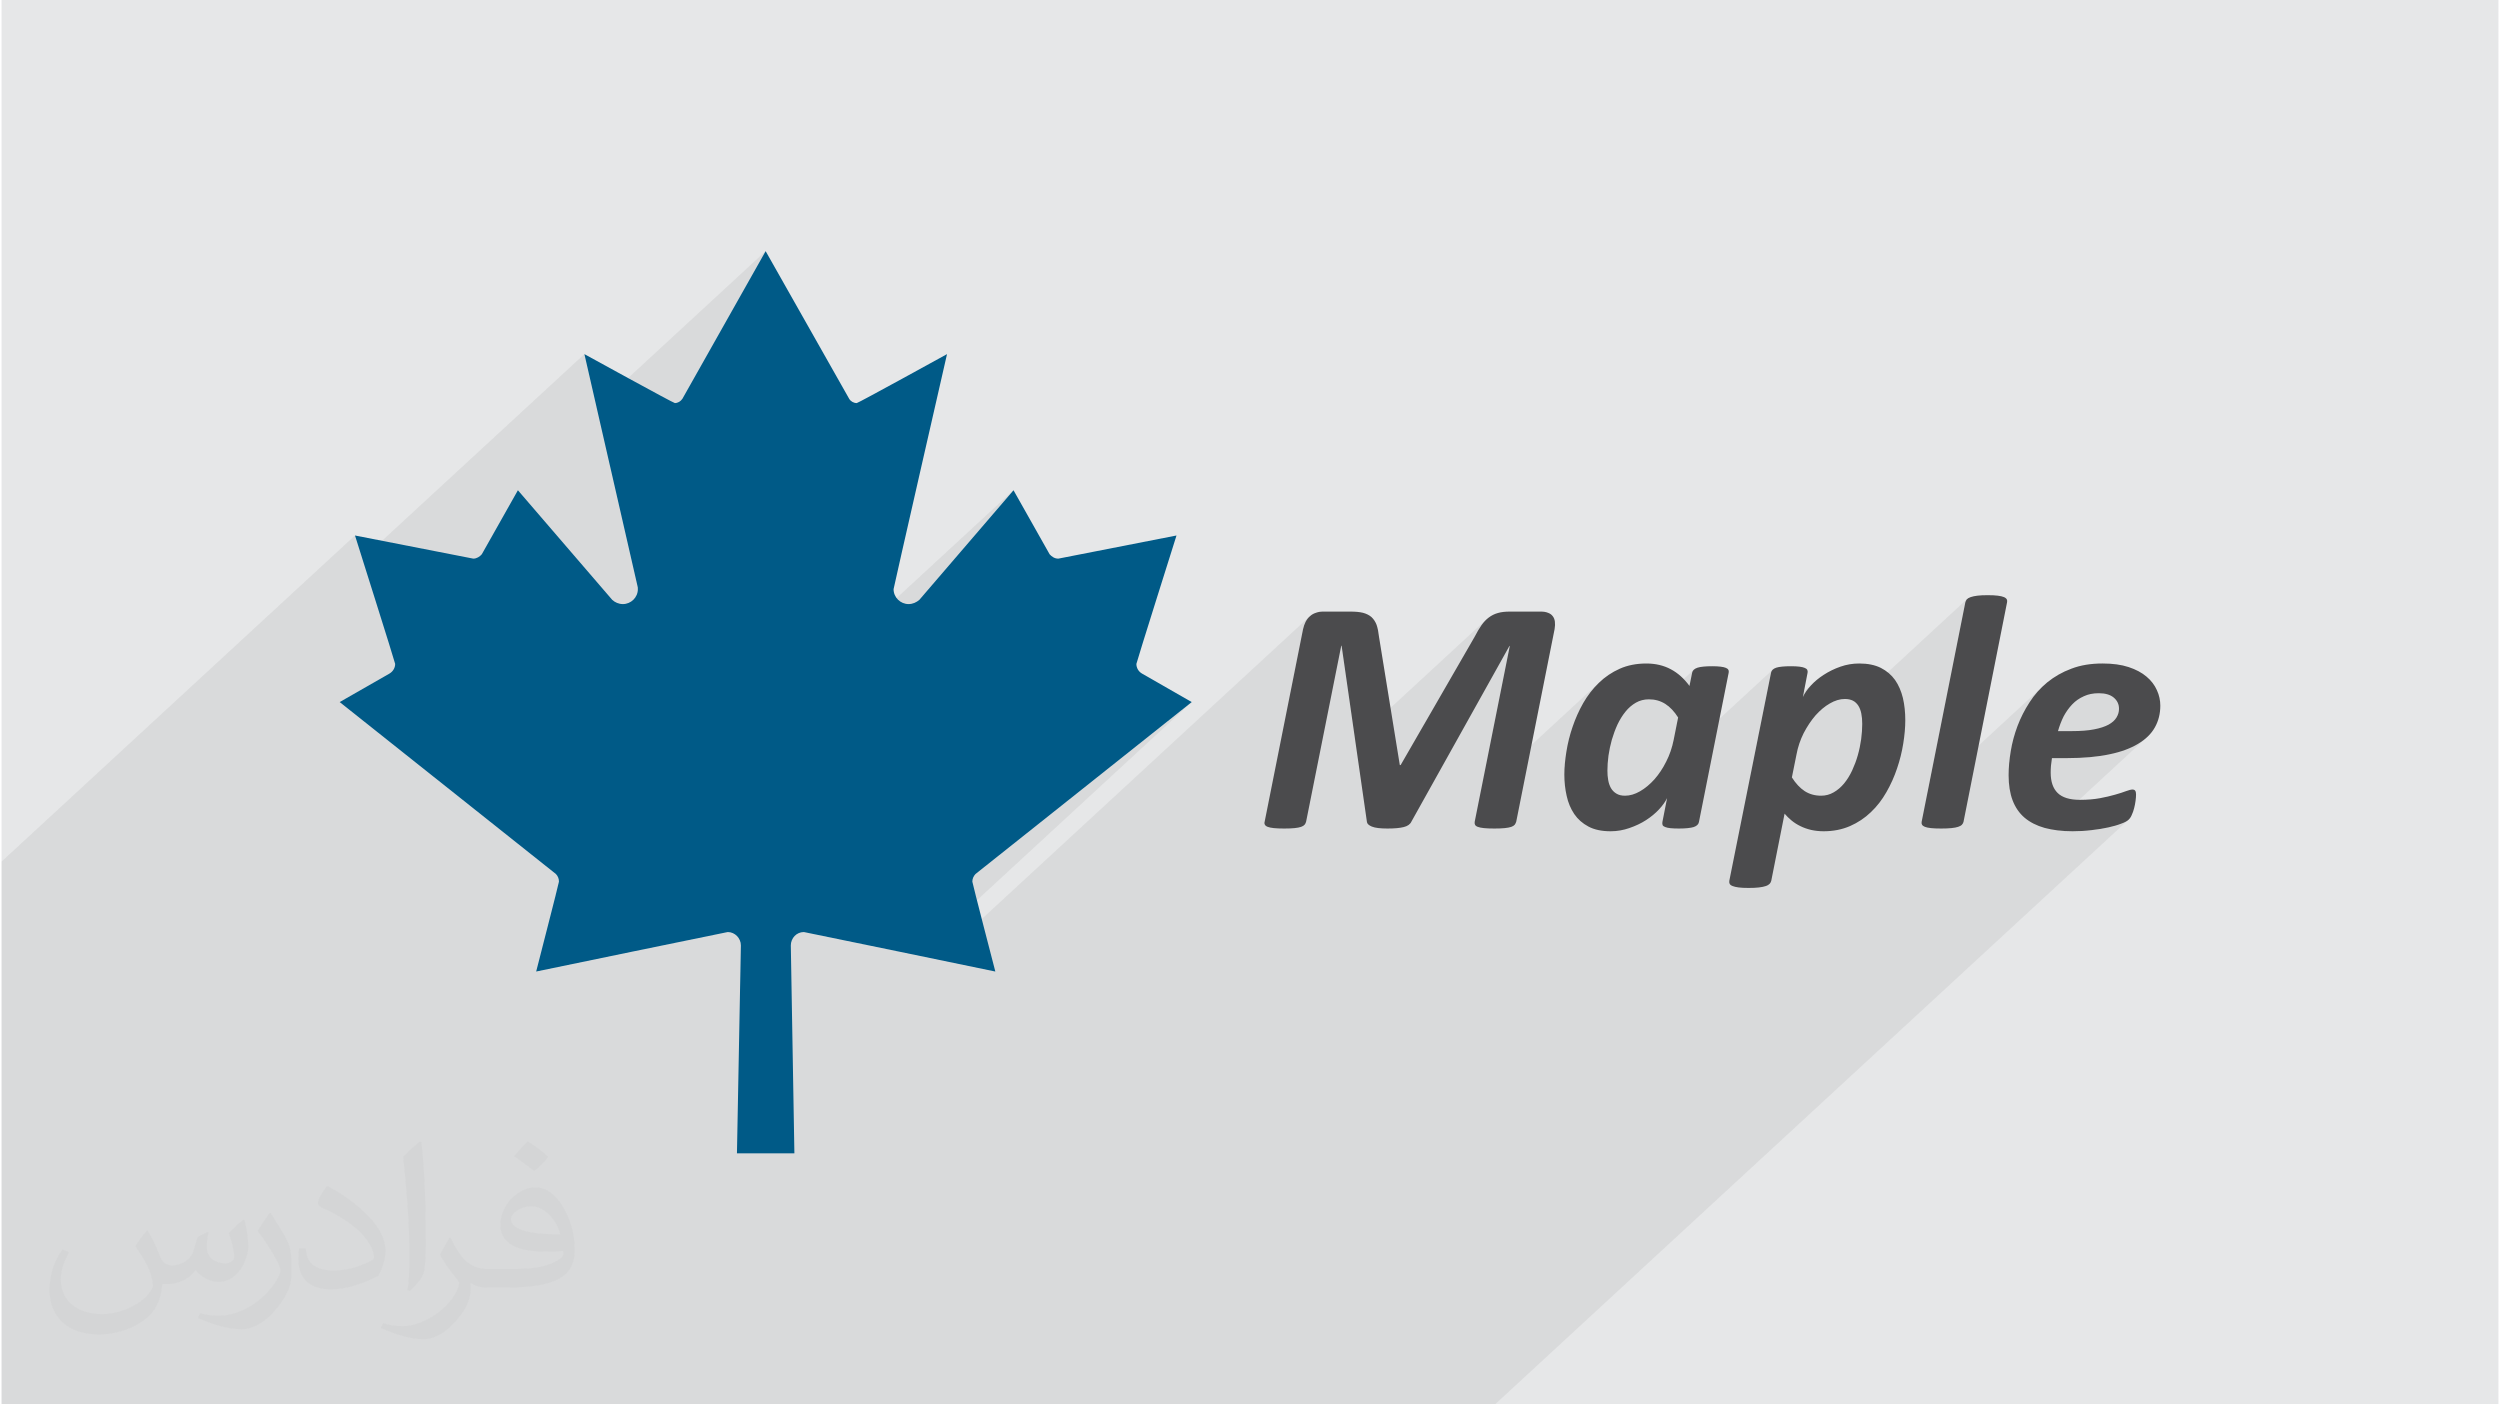
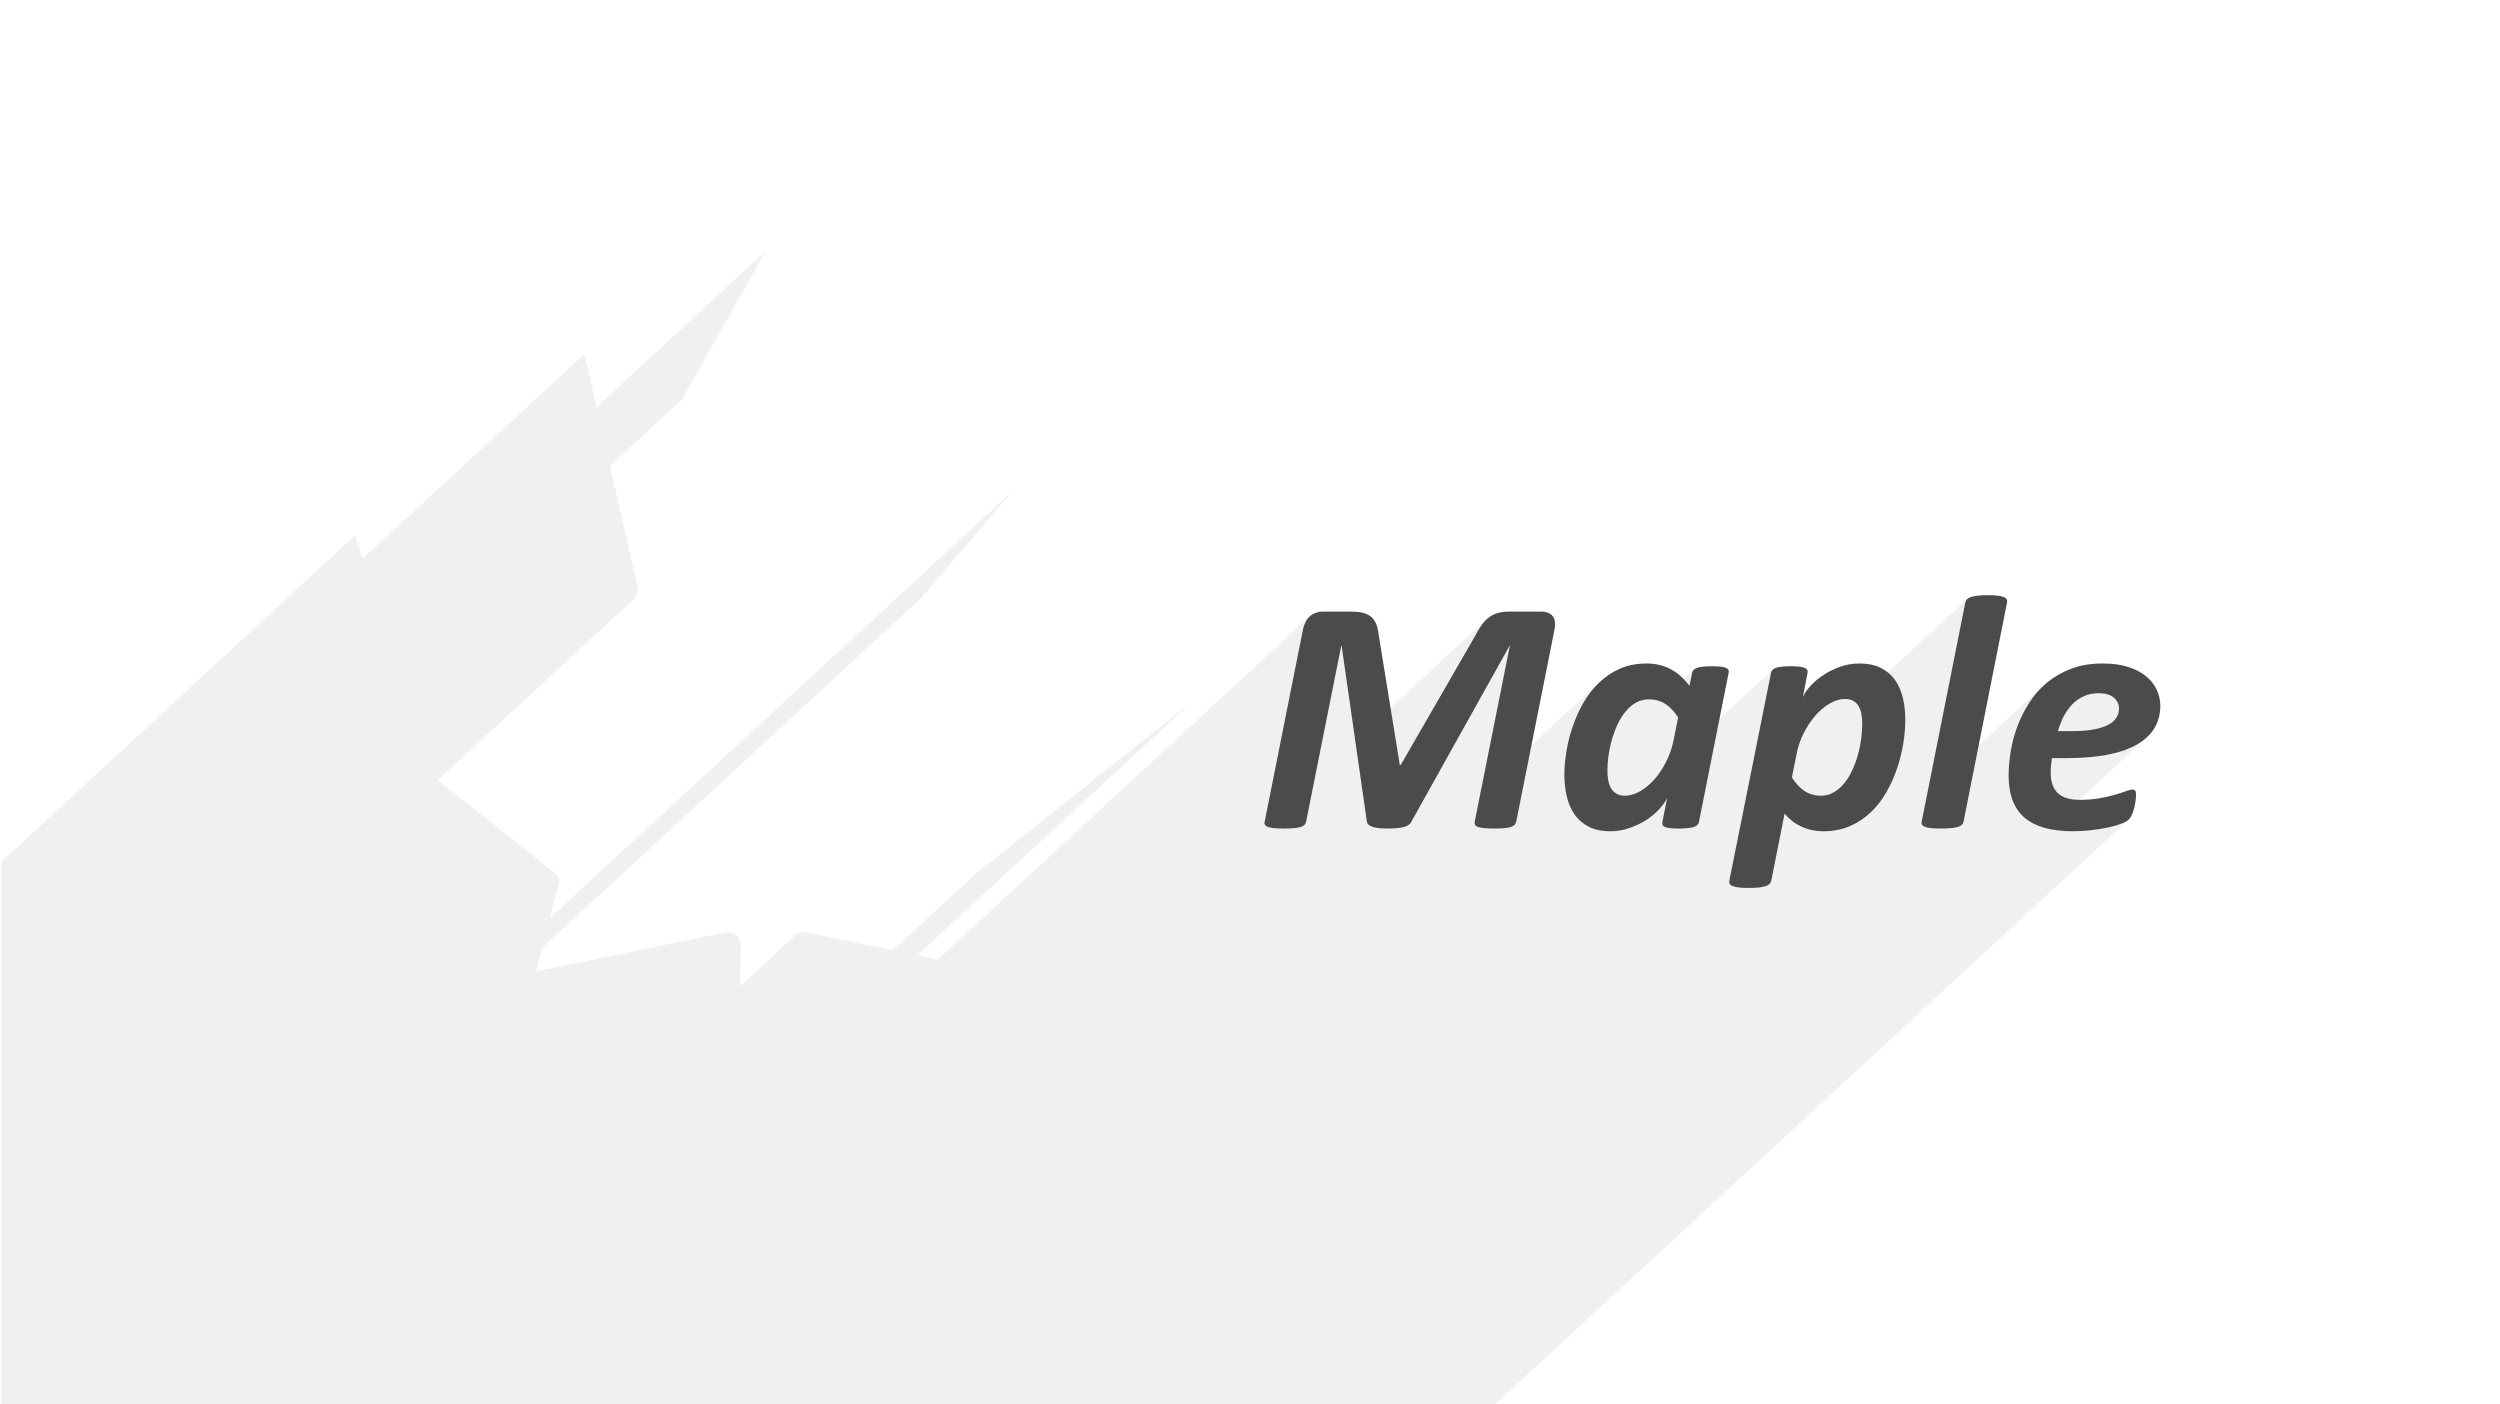
<svg xmlns="http://www.w3.org/2000/svg" xml:space="preserve" width="356px" height="200px" version="1.0" shape-rendering="geometricPrecision" text-rendering="geometricPrecision" image-rendering="optimizeQuality" fill-rule="evenodd" clip-rule="evenodd" viewBox="0 0 35600 20025">
  <g id="Layer_x0020_1">
    <g id="_2408119389168">
-       <path fill="#E6E7E8" d="M0 0l35600 0 0 20025 -35600 0 0 -20025z" />
      <path fill="#373435" fill-opacity="0.078" d="M24066 9780l-308 283 12 10 24 21 23 23 23 25 22 27 21 29 21 32 -64 321 -9 41 -10 40 -11 39 -13 39 -14 38 -15 38 -17 37 -17 36 -18 35 -20 34 -19 34 -21 32 -21 31 -22 30 -19 24 1658 -1530 -9 9 -6 10 -5 11 -3 12 -173 863 802 -740 -22 20 -20 20 -20 21 -19 21 -17 21 -16 20 -15 21 -14 20 -12 20 -10 20 -10 20 -643 593 -103 518 1000 -923 25 -22 26 -21 26 -19 26 -18 27 -16 27 -15 27 -13 27 -11 27 -9 27 -7 27 -5 26 -3 27 -1 17 1 16 1 15 2 14 2 14 4 13 4 13 5 12 5 11 6 11 8 11 7 1 2 1595 -1473 -5 5 -3 5 -4 5 -3 5 -3 6 -2 5 -2 6 -2 5 -2 6 -541 2716 1672 -1543 -35 32 -33 34 -33 35 -31 36 -29 37 -29 39 -26 40 -26 40 -24 42 -24 41 -22 42 -20 43 -20 43 -18 44 -18 44 -16 44 -15 45 -13 44 -13 45 -11 45 -11 45 -9 45 -8 46 -7 45 -6 44 -5 44 -3 25 917 -846 19 -17 19 -15 21 -15 21 -14 21 -13 23 -12 23 -11 24 -10 24 -9 26 -7 26 -6 27 -5 28 -4 28 -2 30 0 34 1 31 3 30 5 28 7 26 9 24 10 21 13 20 15 17 16 15 18 13 18 10 19 9 21 5 21 4 22 1 23 -1 17 -1 16 -3 16 -4 16 -5 15 -6 16 -8 15 -8 14 -9 15 -11 14 -12 13 -14 13 -567 523 79 -2 79 -4 76 -6 73 -8 70 -9 67 -10 64 -13 62 -13 58 -16 56 -16 53 -19 50 -19 48 -21 45 -23 42 -24 39 -25 36 -26 34 -28 -1397 1290 42 9 48 8 48 7 51 5 53 4 54 2 56 1 35 -1 34 0 34 -2 34 -1 34 -2 33 -3 34 -3 33 -4 33 -4 32 -4 32 -5 30 -4 30 -5 29 -6 28 -5 27 -6 26 -6 25 -6 25 -6 23 -7 22 -6 22 -7 20 -7 19 -8 19 -7 17 -7 15 -7 14 -7 12 -7 11 -7 9 -7 -9026 8330 -43 0 -126 0 -198 0 -645 0 -24 0 -36 0 -214 0 -452 0 -306 0 -255 0 -21 0 -267 0 -101 0 -49 0 -56 0 -74 0 -51 0 -112 0 -197 0 -57 0 -507 0 -83 0 -254 0 -20 0 -220 0 -241 0 -7 0 -6 0 -76 0 -94 0 -65 0 -141 0 -453 0 -165 0 -70 0 -25 0 0 0 -59 0 -286 0 -11 0 -15 0 -6 0 -404 0 -47 0 -21 0 -43 0 -4 0 -4 0 -239 0 -24 0 -40 0 -74 0 -381 0 -9 0 -6 0 -8 0 -99 0 -227 0 -275 0 -9 0 -326 0 -52 0 -114 0 -22 0 -158 0 -16 0 -142 0 -19 0 -217 0 -102 0 -72 0 -50 0 -70 0 -216 0 -89 0 0 0 -516 0 -38 0 -462 0 -143 0 -397 0 -285 0 -4 0 -158 0 -17 0 -464 0 -13 0 -66 0 -8 0 -11 0 -38 0 -1526 0 -56 0 -39 0 -5 0 -775 0 -24 0 -80 0 -24 0 -359 0 -427 0 -1550 0 -71 0 -620 0 -395 0 -2121 0 -279 0 -350 0 -304 0 0 -121 0 -150 0 -2890 0 -92 0 -54 0 -2005 0 -64 0 -4 0 -1 0 -185 0 -235 0 -2 0 -438 0 -149 0 -917 0 -433 5039 -4650 6 20 18 58 28 89 37 117 16 51 3166 -2921 173 757 2411 -2225 -1187 2105 -10 13 -12 12 -1010 933 391 1708 2 6 1 6 1 6 1 6 0 6 0 5 1 6 0 7 -5 43 -13 40 -20 37 -26 31 -2787 2572 1682 1338 10 11 9 12 8 13 6 13 5 14 3 15 2 15 1 16 -14 60 -37 148 -52 206 -27 107 6611 -6101 -1343 1563 -5376 4961 -36 140 -37 143 -14 55 31 -7 86 -18 134 -27 174 -36 206 -43 230 -48 246 -50 254 -53 255 -52 246 -51 231 -48 207 -42 175 -37 136 -27 88 -18 33 -6 37 4 35 11 32 18 27 23 24 29 17 32 11 36 4 38 -11 582 777 -717 28 -23 31 -18 35 -12 38 -3 33 6 88 18 135 27 175 37 207 42 231 48 246 51 153 31 1180 -1088 3082 -2451 -3913 3611 6 2 246 50 41 9 5297 -4889 -8 9 -9 9 -8 10 -7 10 -8 11 -6 11 -7 12 -6 12 -5 12 -6 13 -4 13 -5 14 -4 14 -3 14 -4 15 -180 905 725 -670 5 0 195 1351 1875 -1731 -13 13 -14 14 -13 14 -12 15 -13 16 -12 17 -12 17 -11 18 -12 19 -12 20 -12 20 -12 22 -12 22 -12 23 -726 1260 1221 -1127 5 0 -415 2081 1718 -1586 -33 31 -32 32 -31 33 -29 34 -29 36 -27 37 -26 37 -25 39 -24 40 -23 41 -21 42 -21 41 -19 43 -19 42 -17 43 -16 44 -16 44 -14 43 -14 44 -12 44 -12 45 -10 44 -10 44 -9 44 -7 45 -7 43 -6 43 -5 42 -4 42 -3 40 0 13 919 -849 19 -17 18 -15 20 -15 20 -13 21 -13 21 -11 21 -9 22 -8 23 -7 24 -5 24 -4 24 -2 25 -1 33 1 31 4 31 5 30 7 29 9 1 0 486 -448 -9 9 -7 10 -5 11 -3 12 -38 189z" />
      <g>
-         <path fill="#005A87" d="M10894 3581l-1187 2105c-25,37 -65,61 -107,61 -22,0 -1290,-698 -1290,-698l756 3303c6,17 6,31 6,48 0,119 -99,213 -213,213 -60,0 -114,-25 -152,-60l-1345 -1563 -515 913c-28,33 -72,62 -121,62 -7,0 -1687,-330 -1687,-330 0,0 573,1813 573,1831 0,58 -33,109 -80,137l-711 407 3082 2451c29,29 44,67 44,109 0,20 -325,1282 -325,1282 0,0 2719,-563 2732,-563 101,0 187,87 187,191l-56 2964 819 0 -51 -2964c0,-104 82,-191 186,-191 11,0 2730,563 2730,563 0,0 -328,-1262 -328,-1282 0,-42 18,-80 46,-109l3082 -2451 -710 -407c-48,-28 -79,-79 -79,-137 0,-18 572,-1831 572,-1831 0,0 -1679,330 -1685,330 -54,0 -94,-29 -124,-62l-515 -913 -1343 1563c-41,35 -93,60 -153,60 -115,0 -214,-94 -214,-213 0,-17 762,-3351 762,-3351 0,0 -1267,698 -1287,698 -44,0 -86,-24 -108,-61l-1191 -2105z" />
        <path fill="#4B4B4D" fill-rule="nonzero" d="M21596 11715c-5,16 -12,30 -21,43 -10,12 -26,23 -49,31 -23,8 -54,14 -94,18 -40,4 -88,6 -148,6 -61,0 -111,-2 -149,-6 -38,-4 -67,-10 -88,-18 -21,-8 -34,-19 -39,-31 -6,-13 -7,-27 -4,-43l500 -2505 -5 0 -1397 2503c-18,40 -56,66 -110,79 -54,14 -132,21 -232,21 -103,0 -177,-9 -223,-28 -44,-18 -68,-41 -70,-67l-361 -2511 -5 0 -501 2508c-4,16 -11,30 -21,43 -10,12 -27,23 -50,31 -23,8 -54,14 -93,18 -39,4 -88,6 -148,6 -60,0 -110,-2 -148,-6 -38,-4 -67,-10 -88,-18 -21,-8 -34,-19 -40,-31 -7,-13 -8,-27 -3,-43l547 -2743c9,-40 21,-76 37,-107 17,-32 37,-59 63,-80 24,-22 52,-38 84,-48 32,-12 66,-17 102,-17l390 0c70,0 129,5 179,17 48,13 89,33 121,61 31,29 56,66 73,111 16,47 27,103 34,168l297 1831 12 0 1056 -1831c32,-63 64,-116 95,-161 32,-46 67,-83 106,-112 39,-29 82,-51 130,-64 47,-14 104,-20 169,-20l442 0c40,0 74,5 102,17 29,10 52,26 68,48 17,21 27,47 31,78 4,31 3,67 -4,107l-547 2745zm2605 5c-6,33 -31,57 -75,72 -43,13 -114,21 -211,21 -49,0 -89,-2 -120,-5 -30,-3 -55,-8 -74,-16 -20,-7 -32,-16 -38,-28 -4,-12 -6,-27 -3,-44l67 -341c-25,51 -63,105 -115,161 -52,56 -114,107 -185,153 -71,46 -150,83 -237,113 -86,30 -175,46 -268,46 -126,0 -232,-22 -316,-67 -85,-45 -152,-104 -203,-179 -51,-76 -87,-162 -108,-259 -22,-96 -33,-198 -33,-304 0,-100 10,-209 29,-326 19,-119 48,-237 88,-353 40,-118 90,-231 152,-340 62,-108 136,-204 223,-288 86,-84 185,-151 297,-201 112,-50 239,-75 380,-75 132,0 248,28 349,82 102,54 190,134 266,238l38 -189c6,-33 32,-56 76,-71 43,-14 114,-21 211,-21 48,0 87,2 118,6 32,4 57,9 75,17 18,7 30,16 36,28 7,12 8,26 5,41l-424 2129zm-297 -1490c-55,-87 -116,-151 -183,-194 -68,-43 -146,-65 -234,-65 -67,0 -129,16 -184,47 -56,32 -106,75 -149,128 -43,53 -81,114 -114,183 -32,70 -59,143 -81,218 -21,75 -37,151 -48,227 -10,77 -15,148 -15,213 0,47 3,93 11,135 7,43 21,81 39,114 20,34 46,60 78,79 32,20 73,30 123,30 70,0 141,-21 214,-63 73,-42 141,-99 206,-171 63,-72 119,-156 167,-252 49,-96 84,-198 106,-308l64 -321zm3239 38c0,104 -10,214 -29,333 -19,119 -48,237 -88,354 -39,117 -90,231 -152,339 -62,109 -135,204 -222,286 -86,83 -185,149 -297,198 -113,49 -238,74 -377,74 -63,0 -123,-7 -177,-19 -55,-13 -107,-31 -153,-54 -46,-22 -88,-49 -126,-80 -38,-31 -71,-64 -100,-98l-190 957c-3,16 -12,30 -23,43 -12,12 -30,24 -55,32 -25,9 -57,15 -97,20 -40,5 -88,7 -148,7 -58,0 -105,-2 -142,-7 -36,-5 -65,-11 -86,-20 -22,-8 -36,-20 -42,-32 -6,-13 -8,-27 -5,-43l595 -2967c6,-33 30,-56 73,-71 43,-14 114,-21 212,-21 49,0 89,2 120,6 31,4 56,9 73,17 19,7 31,16 38,28 6,12 8,26 5,41l-67 347c24,-53 61,-107 113,-163 51,-56 113,-108 185,-154 72,-47 152,-86 238,-116 86,-30 175,-45 267,-45 123,0 225,21 309,63 82,42 150,99 202,172 51,73 88,159 112,257 23,98 34,204 34,316zm-614 53c0,-54 -4,-104 -13,-147 -9,-45 -23,-82 -43,-113 -20,-31 -46,-55 -77,-71 -31,-15 -69,-24 -114,-24 -71,0 -143,22 -215,64 -72,41 -140,99 -204,170 -63,73 -119,157 -169,253 -48,96 -83,198 -103,308l-65 323c55,87 116,152 183,196 67,43 145,65 233,65 65,0 125,-16 180,-48 55,-31 104,-74 148,-126 44,-54 82,-115 115,-185 32,-70 60,-143 81,-218 22,-77 37,-153 48,-230 10,-77 15,-149 15,-217zm1444 1397c-4,15 -11,29 -23,41 -11,12 -30,22 -54,30 -24,8 -56,14 -96,18 -39,4 -88,6 -146,6 -60,0 -108,-2 -145,-6 -37,-4 -66,-10 -86,-18 -20,-8 -34,-18 -41,-30 -7,-12 -9,-26 -6,-41l623 -3130c4,-15 11,-30 21,-43 12,-12 31,-24 56,-32 25,-9 57,-15 95,-20 39,-5 88,-7 147,-7 59,0 107,2 144,7 37,5 67,11 87,20 20,8 34,20 41,32 6,13 8,28 4,43l-621 3130zm2806 -1656c0,114 -26,217 -77,308 -51,92 -131,170 -239,235 -109,66 -246,117 -414,151 -166,35 -365,53 -596,53l-219 0c-6,37 -10,73 -14,108 -3,36 -4,69 -4,99 0,129 33,225 99,290 66,65 172,98 319,98 105,0 199,-8 282,-23 83,-16 156,-32 219,-51 63,-18 114,-34 155,-50 42,-15 72,-23 91,-23 19,0 33,6 40,17 8,11 12,29 12,52 0,27 -2,58 -7,93 -5,35 -11,70 -20,103 -8,34 -20,67 -34,97 -12,30 -28,52 -46,69 -19,18 -53,38 -105,56 -50,20 -111,37 -182,53 -72,16 -152,29 -241,39 -89,11 -179,16 -271,16 -152,0 -285,-17 -398,-48 -113,-32 -208,-80 -285,-145 -76,-65 -133,-148 -171,-248 -38,-101 -57,-220 -57,-358 0,-107 10,-220 30,-341 20,-122 52,-241 96,-359 45,-119 102,-231 172,-339 69,-108 154,-203 253,-285 100,-81 214,-147 344,-195 130,-50 278,-74 445,-74 144,0 268,17 371,51 104,34 189,80 255,136 67,56 116,121 148,193 33,71 49,146 49,222zm-589 43c0,-63 -25,-116 -74,-158 -50,-42 -121,-63 -214,-63 -80,0 -151,14 -213,43 -63,28 -118,66 -165,115 -47,49 -88,106 -123,171 -33,67 -60,137 -81,211l198 0c126,0 233,-8 317,-25 85,-16 154,-39 206,-67 52,-29 90,-63 113,-102 24,-39 36,-80 36,-125z" />
      </g>
-       <path fill="#373435" fill-opacity="0.031" d="M2082 17547c68,103 112,202 155,312 32,64 49,183 199,183 44,0 107,-14 163,-45 63,-33 111,-83 136,-159l60 -202 146 -72 10 10c-20,76 -25,149 -25,206 0,169 146,233 262,233 68,0 129,-33 129,-95 0,-80 -34,-216 -78,-338 68,-68 136,-136 214,-191l12 6c34,144 53,286 53,381 0,93 -41,196 -75,264 -70,132 -194,237 -344,237 -114,0 -241,-57 -328,-163l-5 0c-82,102 -209,194 -412,194l-63 0c-10,134 -39,229 -83,314 -121,237 -480,404 -818,404 -470,0 -706,-272 -706,-633 0,-223 73,-431 185,-578l92 38c-70,134 -117,261 -117,385 0,338 275,499 592,499 294,0 658,-187 724,-404 -25,-237 -114,-349 -250,-565 41,-72 94,-144 160,-221l12 0zm5421 -1274c99,62 196,136 291,220 -53,75 -119,143 -201,203 -95,-77 -190,-143 -287,-213 66,-74 131,-146 197,-210zm51 926c-160,0 -291,105 -291,183 0,167 320,219 703,217 -48,-196 -216,-400 -412,-400zm-359 895c208,0 390,-6 529,-41 155,-40 286,-118 286,-172 0,-14 0,-31 -5,-45 -87,8 -187,8 -274,8 -282,0 -498,-64 -583,-222 -21,-44 -36,-93 -36,-149 0,-153 66,-303 182,-406 97,-85 204,-138 313,-138 197,0 354,158 464,408 60,136 101,293 101,491 0,132 -36,243 -118,326 -153,148 -435,204 -867,204l-196 0 0 0 -51 0c-107,0 -184,-19 -245,-66l-10 0c3,25 5,49 5,72 0,97 -32,221 -97,320 -192,286 -400,410 -580,410 -182,0 -405,-70 -606,-161l36 -70c65,27 155,45 279,45 325,0 752,-313 805,-618 -12,-25 -34,-58 -65,-93 -95,-113 -155,-208 -211,-307 48,-95 92,-171 133,-240l17 -2c139,283 265,446 546,446l44 0 0 0 204 0zm-1408 299c24,-130 26,-276 26,-413l0 -202c0,-377 -48,-926 -87,-1283 68,-74 163,-160 238,-218l22 6c51,450 63,971 63,1452 0,126 -5,249 -17,340 -7,114 -73,200 -214,332l-31 -14zm-1449 -596c7,177 94,317 398,317 189,0 349,-49 526,-134 32,-14 49,-33 49,-49 0,-111 -85,-258 -228,-392 -139,-126 -323,-237 -495,-311 -59,-25 -78,-52 -78,-77 0,-51 68,-158 124,-235l19 -2c197,103 417,256 580,427 148,157 240,316 240,489 0,128 -39,249 -102,361 -216,109 -446,192 -674,192 -277,0 -466,-130 -466,-436 0,-33 0,-84 12,-150l95 0zm-501 -503l172 278c63,103 122,215 122,392l0 227c0,183 -117,379 -306,573 -148,132 -279,188 -400,188 -180,0 -386,-56 -624,-159l27 -70c75,20 162,37 269,37 342,-2 692,-252 852,-557 19,-35 26,-68 26,-91 0,-35 -19,-74 -34,-109 -87,-165 -184,-315 -291,-454 56,-88 112,-173 173,-257l14 2z" />
    </g>
  </g>
</svg>